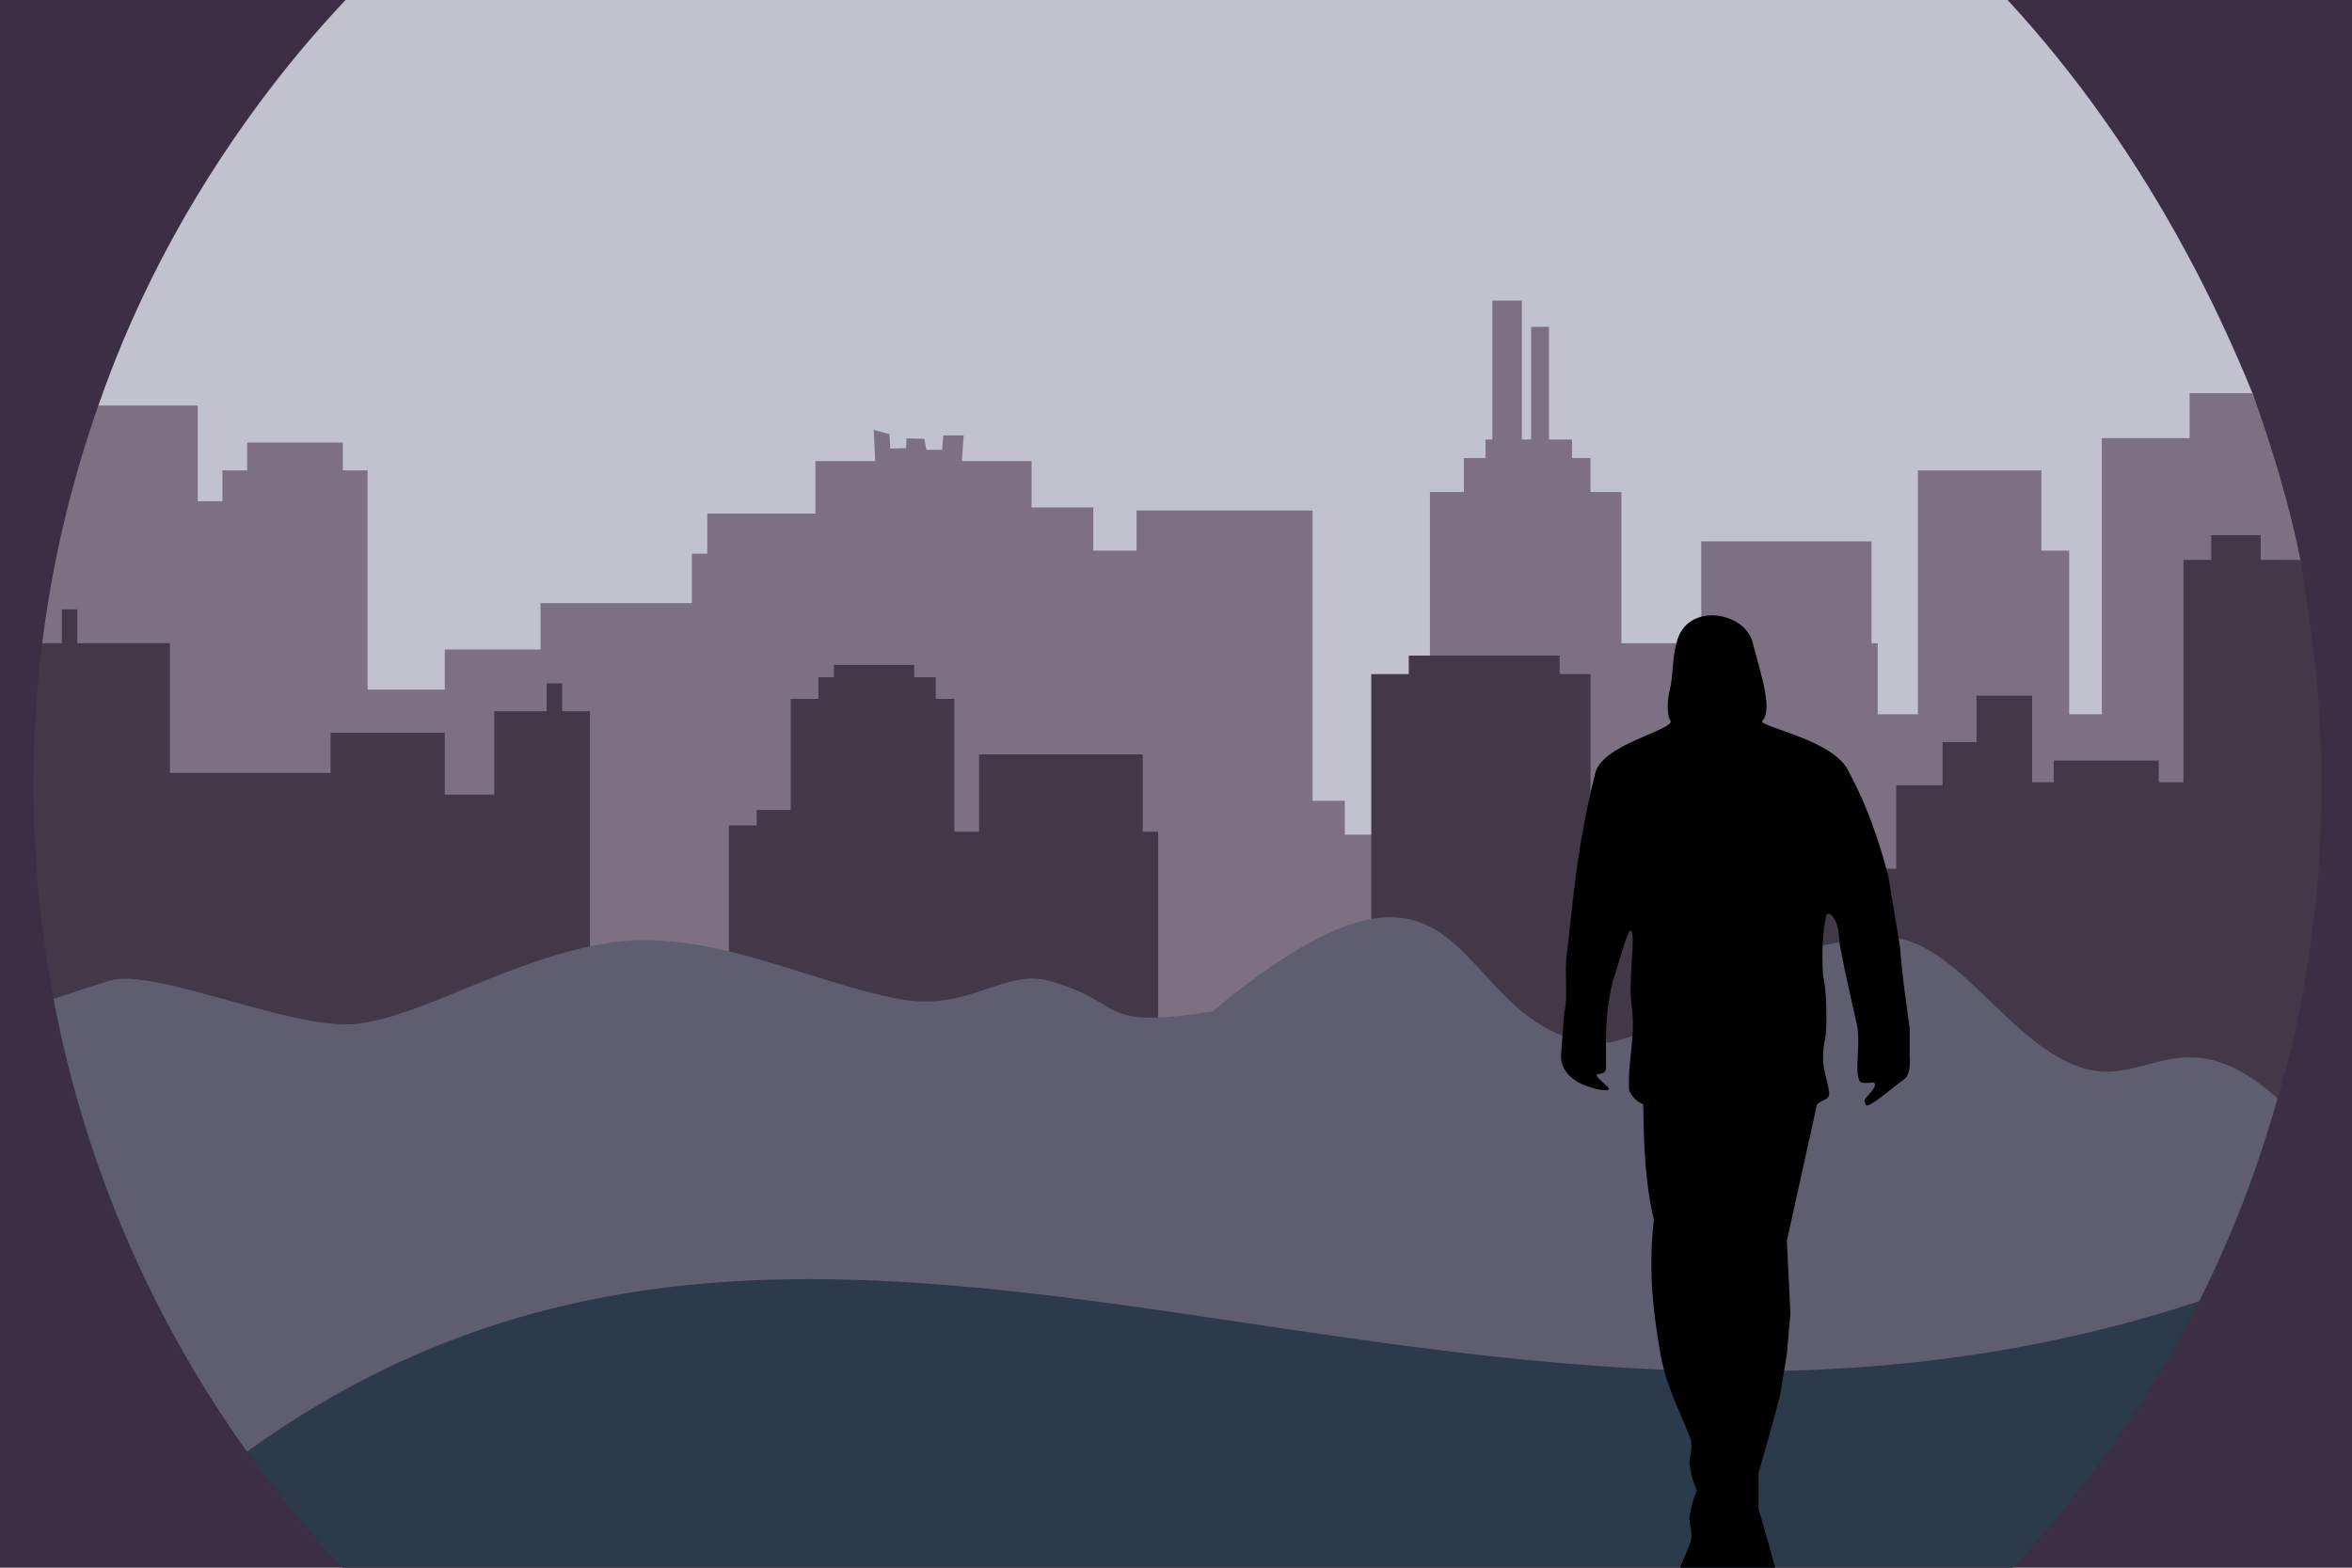
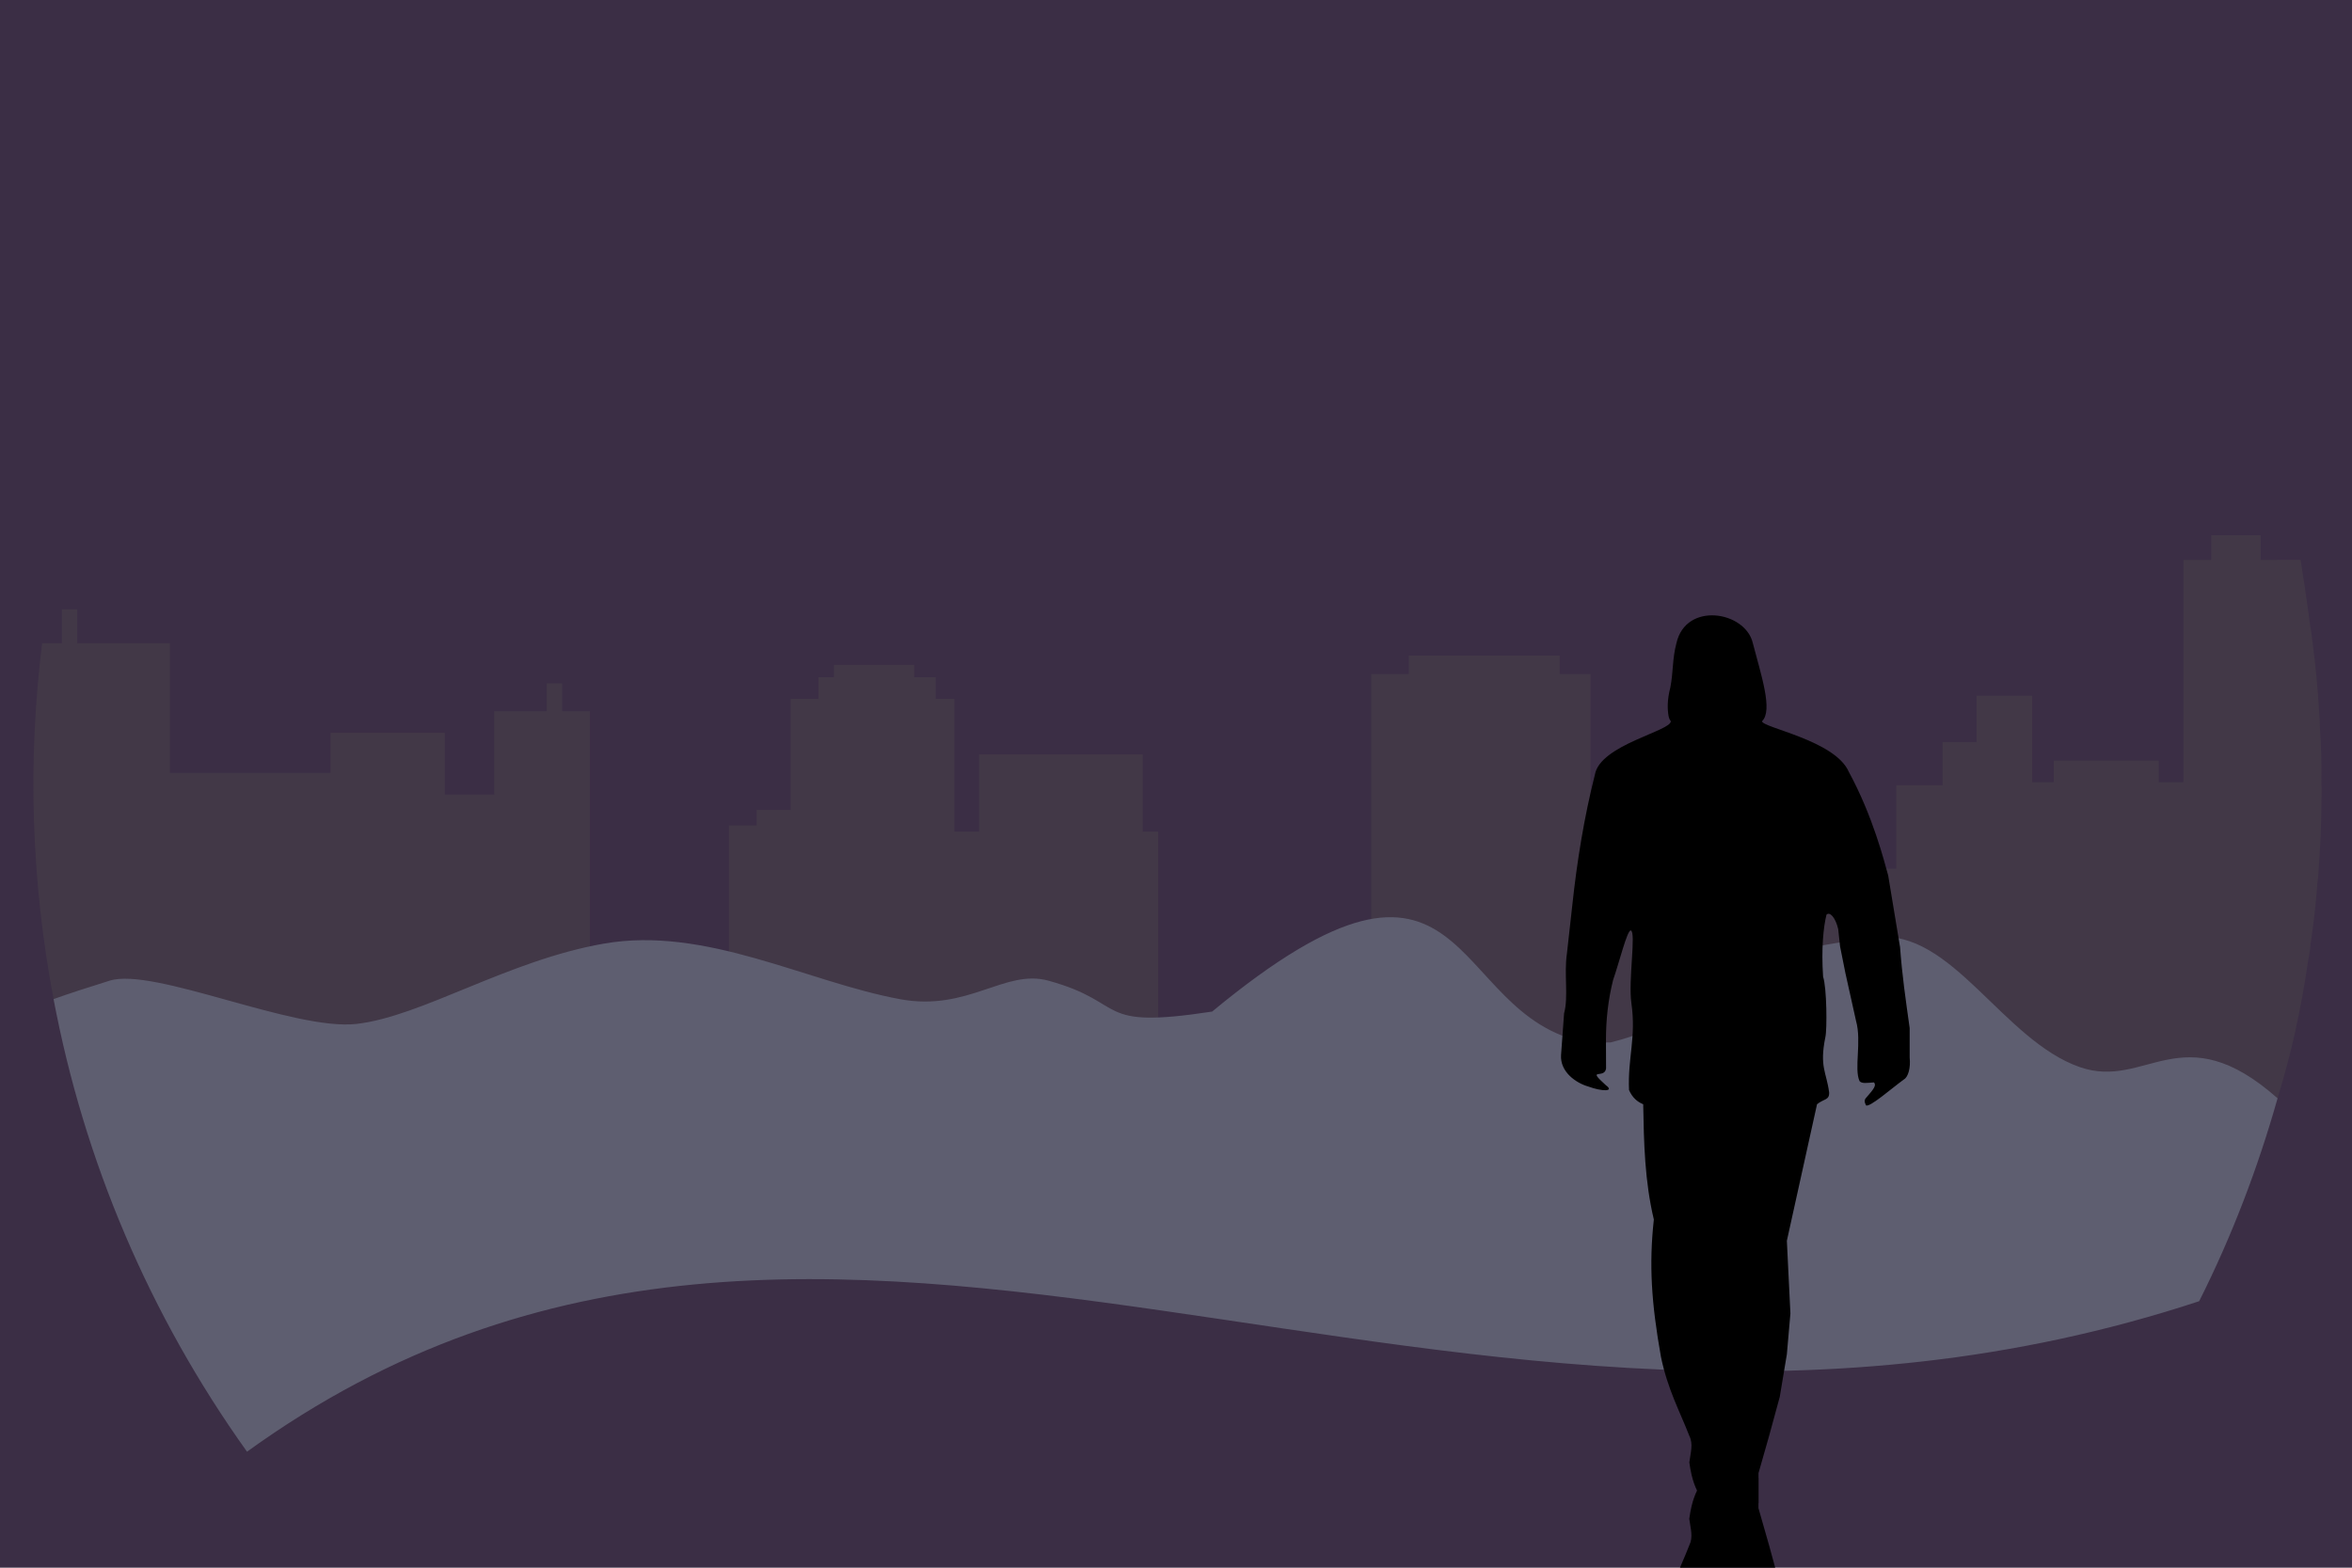
<svg xmlns="http://www.w3.org/2000/svg" version="1.2" baseProfile="tiny" x="0px" y="0px" viewBox="0 0 729 486" xml:space="preserve">
  <g id="Layer_1" display="none">
</g>
  <g id="Layer_3">
</g>
  <g id="Layer_4">
    <g>
      <rect x="-53" y="-35.16" fill-rule="evenodd" fill="#3B2E45" width="836" height="557.32" />
-       <path fill-rule="evenodd" fill="#C2C2CF" d="M86,24.54c120.86-154,343.95-180.9,497.96-60.03    c53.73,42.38,90.53,99.22,114.19,157.38c0.1,0.25,0.14,0.52,0.23,0.76c0.53,1.55,0.86,3.04,1.47,4.59    c2.32,5.9,4.84,100.58-17.63,110.72c-103.28,46.59-437.99,36.06-562.51-5.49c-69.98-23.35-91.18-92.25-87.66-102.81    c0.39-1.19-0.45-2.21-1.56-3.96C42.76,90.19,61.48,56.01,86,24.54z" />
-       <path fill-rule="evenodd" fill="#2B3B4C" d="M146.04,522.49c-54.74-42.94-93.42-98.81-115.11-159.9h668.21    c-12.52,35.16-30.85,68.91-55.15,99.87c-53.43,68.08-126.83,111.31-205.41,127.93H290.99    C239.7,579.51,190.04,557.03,146.04,522.49z" />
-       <path fill-rule="evenodd" fill="#7D7082" d="M13.07,199.5c3.09-24.94,8.93-49.69,17.41-73.78h30.81v29.67h7.65v-9.57h7.66v-8.62    h29.67v8.62h7.66v67.96h23.93v-12.44h29.68v-14.36h46.9v-15.32h4.78v-12.44h33.51v-16.27h18.53l-0.45-9.67l4.86,1.31l0.26,4.46    l4.9-0.13l0.14-3.02l5.51,0.13l0.66,3.42H292l0.39-4.47h6.3l-0.55,7.97h21.59v14.36h19.14v13.4h13.4v-12.45h54.56v89.98h9.99    v10.53h26.39V152.52h10.52v-10.53h6.71v-5.74h2.11V93.19h9.15v43.06h2.87v-34.93h5.53v34.93h7.14v5.74h5.74v10.53h9.57v46.9h24.75    v-31.59h52.78v31.59H582v22.02h12.44v-75.62h38.29v24.89h8.61v50.73h10.11v-85.61h27.22v-13.94h19.49    c6.08,16.72,11.42,34.56,14.93,51.93l-23.35,138.55v2.45h-38.29v-0.54h-86.68v-0.95h-62.22v11.48h-59.34v-0.96h-19.15v3.83h-17.23    v6.7h-54.56V322.9h-13.4v3.83h-19.14v20.1h-67V336.3h-22.98v4.78h-15.31v-7.65h-40.21v5.74H143.6v12.44h-36.37v-24.88H89.04v9.57    H61.29v21.06L13.07,199.5z" />
      <path fill-rule="evenodd" fill="#423847" d="M676.76,367.89v-4.79h-50.73v-1.91h-13.4v-2.88H602.1v-0.95h-14.36v-1.92H535.1v-3.83    h-11.49v2.87h-34.46v-16.27h-64.13V208.99h11.63v-5.74h46.76v5.74h9.57v58.39h30.63v18.19h11.49v-32.55h40.2v16.28h12.44v-25.85    h14.36v-13.4h10.53v-14.36h17.23v26.8h6.7v-6.7h32.54v6.7h7.66v-68.91h8.61v-7.66h15.32v7.66l12.38-0.02    c0.22,1.09,2.31,15.02,3.06,21.15c0.18,0.58,0.43,2.44,0.63,4.31c0.94,7.12,1.63,14.35,2.05,21.6c0.1,0.63,0.23,2.73,0.24,4.84    c0.39,5.66,0.56,11.78,0.47,17.91c0.11,0.66,0.1,2.98,0,5.31c-0.03,7.21-0.36,14.49-0.93,21.76c0,0.49-0.12,1.95-0.32,3.4    c-0.43,6.06-1.14,12.43-2.11,18.78c0.01,0.7-0.36,3.21-0.83,5.7c-1.04,7.28-2.4,14.53-3.99,21.74c0.01-0.03-0.01,0.07-0.04,0.16    c-1.57,7.13-3.26,13.22-5.37,20.27L676.76,367.89z M102.45,347.78v-9.57H45.97v-24.88H17.32c-0.24-1.21-0.49-2.43-0.72-3.63    c-6.87-36.25-8.1-73.49-3.54-110.29l6.11,0.01v-10.53h4.79v10.53h28.71v40.2h49.78v-12.44h35.41v19.14h15.32v-25.84h16.27v-8.62    h4.78v8.62h8.62v119.65h-22.97v5.74h-22.02v1.91H102.45z M225.92,345.87V255.9h8.62v-4.79h10.53v-34.46h8.61v-6.7h4.79v-3.83    h24.88v3.83h6.7v6.7h5.75v41.16h7.66v-23.93h50.73v23.93h4.78v76.57h-6.7v-0.95h-37.33v8.61H295.8v1.92h-5.75v1.91H225.92z" />
      <path fill-rule="evenodd" fill="#5E5E70" d="M16.61,309.73c4.66-1.68,10.26-3.49,17.37-5.71c13.72-4.27,57.07,15.65,76.58,13.4    c20.22-2.32,46.78-19.67,76.57-24.88c31.63-5.54,62.87,11.87,91.89,17.23c21.09,3.89,32.4-9.48,45.95-5.75    c25.04,6.9,13.67,15.26,50.73,9.58c81.21-67.19,72.08,1.23,115.82,9.57c0.29,0.05,7.46,0.05,7.66,0    c35.08-8.76,19.55-25.2,82.32-32.55c23.38-2.74,39.27,31.91,63.17,40.21c20.54,7.13,31.63-16.6,61.26,9.66    c-6.04,21.4-14.09,42.6-24.3,62.9c-232.57,76.63-423.45-84.49-605.07,46.65C46.22,407.58,26.01,359.69,16.61,309.73z" />
      <path fill-rule="evenodd" fill="none" d="M86,24.54c120.86-154,343.95-180.9,497.96-60.03c154,120.86,180.9,343.95,60.03,497.96    c-120.86,153.99-343.95,180.89-497.96,60.02C-7.96,401.64-34.86,178.55,86,24.54z" />
      <g>
-         <path fill-rule="evenodd" fill="none" d="M537.89,466.05l-11.02-2.21c-1.25-2.3-2.5-4.63-3.3-10.47c0.39-3.15,1.27-5.64,0-8.23     c-3.02-7.75-6.67-14.35-8.77-24.4c-2.25-12.62-3.24-22.43-2.95-32.46l0.72-10.22l-1.68-8.93c-0.43-2.98-0.74-5.96-0.96-8.93     l-0.65-17.85l-2.49-1.59c-0.75-0.72-1.4-1.63-1.91-2.83c-0.44-9.97,2.26-16.26,0.73-26.93c-0.89-6.26,0.94-18.42,0.29-21.69     l-0.44-0.82l-0.46,0.38c-0.86,1.32-2.17,5.9-3.47,10.19l-1.53,4.79c-1.52,6.07-2.21,12.31-2.19,18.69l0.03,8.73     c-0.5,3.56-6.38-0.57-0.02,5.19l0.78,0.69c0.76,0.98-1.01,1.07-3.36,0.58l-2.98-0.86l-2.97-1.25c-2.99-1.68-5.74-4.6-5.47-8.58     l0.93-12.9c1.41-5.16-0.06-12.2,0.89-18.55l1.65-14.84c0.73-6.9,1.65-13.75,2.8-20.52l4.2-20.05l1.5-3.34     c5.37-7.2,22.46-10.53,22.04-13.31l-0.7-1.57c-0.17-0.99-0.29-2.2-0.24-3.66l0.79-5.17c0.94-4.78,0.59-8.91,1.89-13.73     c2.93-13.04,21.39-9.96,23.73-0.1c2.25,8.66,5.42,18.24,3.85,22.72l-0.97,1.57l0.96,0.85c3.73,1.9,17.36,5.06,23.54,11.38     l2.39,3.43c7.51,13.84,10.96,27.67,12.21,32.14l3.68,22.23c0.66,8.94,1.69,15.84,2.98,25.1v9.14l-0.26,4.27     c-0.16,0.61-0.37,1.14-0.63,1.57l-0.91,0.96c-3.88,2.83-10.66,8.8-11.8,8.03c-0.22-0.46-0.41-0.87-0.42-1.29l0.63-1.3     c1.65-1.87,2.55-3.01,2.55-3.81l-0.3-0.69l-2.77,0.17c-0.74-0.01-1.29-0.15-1.68-0.57c-1.78-3.8,0.68-12.32-1.11-18.7l-3.3-14.85     l-1.64-8.24l-0.58-5.38c-0.63-2.67-1.76-4.39-2.71-4.66l-0.86,0.22l-0.64,3.33c-0.37,2.58-0.63,5.84-0.62,9.68l0.21,6.18     l0.39,1.7c0.79,4.84,0.81,15.04,0.32,17.07c-1.88,9.24,0.35,10.81,1.17,17.09c0.06,1.25-0.36,1.75-1.06,2.16l-2.7,1.55     l-9.34,42.31l1.1,22.54l-1.1,12.65l-2.2,13.19l-3.3,12.1l-3.3,11.54v9.34l-0.03,0.03H537.89z M537.94,465.64h6.73v-8.97     c0-0.03,0-0.07,0.01-0.1l3.3-11.54l3.3-12.08l2.19-13.16l1.09-12.6l-1.09-22.52c-0.01-0.03,0-0.06,0-0.09l9.35-42.33     c0.02-0.09,0.06-0.16,0.13-0.21c1.83-1.51,3.01-1.39,3.44-2.18l0.17-1.19l-0.78-3.94c-0.88-3.52-1.8-6.27-0.38-13.27     c0.55-2.26,0.45-15.17-0.69-18.55c-0.01-0.03-0.02-0.07-0.02-0.1c-0.59-8.81,0.12-15.54,1.07-19.33     c0.01-0.07,0.05-0.13,0.09-0.18c1.61-1.6,3.53,1.49,4.27,4.64l0.01,0.04l0.57,5.36l1.65,8.23l3.3,14.84l0.73,5.31     c0.09,3.52-0.42,6.9-0.35,9.67l0.67,3.55l1.34,0.42c0.65,0.01,1.54-0.09,2.76-0.17c0.11-0.01,0.21,0.03,0.29,0.11     c1.17,1.17-0.21,2.78-2.23,5.08c-0.39,0.38-0.53,0.68-0.52,1.01l0.31,0.93l1.56-0.65c2.38-1.51,6.64-5.12,9.69-7.34l0.04-0.03     c1.14-0.65,1.91-3.27,1.59-6.4v-0.04v-9.11l-1.73-12.65l-1.25-12.43l-3.67-22.18l-0.58-2.09c-1.6-5.82-5.05-17.89-11.6-29.95     c-4.07-9.39-27.01-13.55-26.93-15.88c0-0.1,0.04-0.19,0.12-0.26c3.24-3.09-0.36-13.77-2.99-23.91     c-2.29-9.63-20.13-12.35-22.93,0.09c-1.32,4.9-0.9,8.71-1.88,13.72c-1.04,3.96-0.89,6.76-0.55,8.67c0.1,0.59,0.38,1.23,0.54,1.34     c0.08,0.06,0.14,0.15,0.15,0.25c0.47,3.07-22.01,7.87-23.53,16.78c-3.33,13.2-5.53,26.75-7,40.55l-1.65,14.85     c-0.68,4.5-0.07,9.87-0.3,14.4l-0.59,4.13l-0.93,12.89c-0.34,4.99,4.41,8.32,8.15,9.4c2.35,0.87,4.34,1.18,5.32,1.15l0.57-0.14     l-0.7-0.69l-0.03-0.03c-4.45-4.02-2.48-3.77-1.07-4.41l0.95-1.13l-0.03-8.68c-0.02-6.41,0.68-12.68,2.21-18.79l0.01-0.03     c1.79-5.13,4.4-15.91,5.92-15.64l0.04,0.01c2,0.59-0.48,16.28,0.45,22.85c1.14,7.93-0.08,13.7-0.58,20.17l-0.15,6.72l1.78,2.63     c0.71,0.68,1.52,1.16,2.39,1.52c0.13,0.06,0.23,0.19,0.23,0.34c0.2,11.92,0.45,23.79,3.29,35.65c0.01,0.04,0.01,0.09,0,0.13     c-1.52,13.98-0.77,25.76,2.22,42.56c2.09,10,5.71,16.52,8.75,24.33l0.62,2.02c0.09,0.69,0.09,1.37,0.03,2.07l-0.62,4.29     l0.67,3.68c0.24,1.06,0.51,1.96,0.79,2.74l1.72,3.7L537.94,465.64z" />
        <path fill-rule="evenodd" d="M519.61,199.4c2.92-12.98,21.31-9.93,23.66-0.09c2.57,9.92,6.33,20.98,2.87,24.27     c-0.06,1.98,22.66,5.92,26.89,15.69c7.51,13.83,10.96,27.66,12.21,32.13l3.68,22.22c0.66,8.94,1.69,15.85,2.98,25.1v9.14     c0.32,3.12-0.41,5.99-1.78,6.77c-3.91,2.85-10.64,8.78-11.75,8.04c-0.43-0.92-0.73-1.63,0.21-2.54c2.18-2.48,3.1-3.71,2.25-4.57     c-2.3,0.16-3.68,0.43-4.45-0.38c-1.79-3.83,0.71-12.24-1.1-18.69l-3.3-14.84l-1.65-8.25l-0.58-5.38     c-0.82-3.52-2.58-5.51-3.63-4.45c-0.94,3.75-1.64,10.43-1.05,19.22c1.16,3.46,1.26,16.44,0.7,18.75     c-1.88,9.25,0.36,10.84,1.17,17.11c0.13,2.47-1.64,1.94-3.75,3.68l-9.35,42.33l1.1,22.53l-1.1,12.65l-2.2,13.19l-3.3,12.1     l-3.29,11.54v9.35h-7.15l-11-2.2c-1.24-2.3-2.49-4.62-3.29-10.45c0.39-3.14,1.27-5.64,0-8.24c-3.03-7.76-6.68-14.35-8.78-24.4     c-3-16.82-3.75-28.65-2.22-42.67c-2.84-11.91-3.09-23.82-3.3-35.73c-1.82-0.75-3.37-2.05-4.39-4.4     c-0.44-9.95,2.25-16.28,0.73-26.94c-1.01-7.09,1.52-22.03-0.18-22.54c-1.11-0.2-3.56,9.83-5.5,15.39     c-1.52,6.08-2.22,12.32-2.2,18.7l0.03,8.72c-0.48,3.4-6.33-0.49-0.01,5.22c2.71,1.96-1.23,1.93-5.52,0.35     c-3.78-1.09-8.77-4.51-8.42-9.79l0.94-12.89c1.41-5.15-0.06-12.23,0.88-18.55l1.65-14.84c1.48-13.82,3.68-27.38,7.01-40.58     c1.59-9.35,24-13.61,23.53-16.66c-0.29-0.21-0.59-1-0.69-1.57c-0.34-1.97-0.49-4.82,0.55-8.81     C518.66,208.33,518.31,204.23,519.61,199.4z" />
      </g>
      <g>
-         <path fill-rule="evenodd" fill="none" d="M509.8,567.28l0.12-3.28c0.22-2.97,0.53-5.95,0.95-8.93l1.69-8.93l-0.72-10.21     c-0.08-2.76-0.06-5.49,0.29-8.38c-0.03-0.74,0.01-1.5,0.07-2.28c0.44-8.38,1.31-14.64,2.58-21.81     c2.11-10.05,5.76-16.65,8.78-24.39c1.27-2.6,0.39-5.08,0-8.24c0.8-5.83,2.05-8.16,3.32-10.47l11-2.2l7.15-0.01l0.04,0.04v9.34     l3.3,11.54l3.3,12.09l2.2,13.2l1.1,12.65l-1.1,22.53l0.82,3.71c-0.06,0.03-0.11,0.07-0.16,0.1l-0.83-3.78l-0.01-0.03l1.1-22.53     l-1.1-12.63l-2.19-13.18l-3.3-12.08l-3.3-11.54v-0.04v-9.21h-7l-10.92,2.18l-1.78,3.82c-0.28,0.8-0.55,1.7-0.8,2.77l-0.67,3.74     l0.62,4.31c0.06,0.68,0.06,1.35-0.03,2.01l-0.6,1.97l-4.73,11.33c-1.55,3.87-2.99,8.02-4.03,13.03     c-1.46,8.18-2.39,15.17-2.76,21.78c-0.15-0.83-0.25,0.79-0.07,2.28c-0.32,6.2-0.09,12.16,0.61,18.58l-0.01,0.04     c-1.68,7.03-2.45,14.05-2.84,21.08C509.85,567.26,509.83,567.27,509.8,567.28z" />
+         <path fill-rule="evenodd" fill="none" d="M509.8,567.28l0.12-3.28c0.22-2.97,0.53-5.95,0.95-8.93l1.69-8.93l-0.72-10.21     c-0.08-2.76-0.06-5.49,0.29-8.38c-0.03-0.74,0.01-1.5,0.07-2.28c2.11-10.05,5.76-16.65,8.78-24.39c1.27-2.6,0.39-5.08,0-8.24c0.8-5.83,2.05-8.16,3.32-10.47l11-2.2l7.15-0.01l0.04,0.04v9.34     l3.3,11.54l3.3,12.09l2.2,13.2l1.1,12.65l-1.1,22.53l0.82,3.71c-0.06,0.03-0.11,0.07-0.16,0.1l-0.83-3.78l-0.01-0.03l1.1-22.53     l-1.1-12.63l-2.19-13.18l-3.3-12.08l-3.3-11.54v-0.04v-9.21h-7l-10.92,2.18l-1.78,3.82c-0.28,0.8-0.55,1.7-0.8,2.77l-0.67,3.74     l0.62,4.31c0.06,0.68,0.06,1.35-0.03,2.01l-0.6,1.97l-4.73,11.33c-1.55,3.87-2.99,8.02-4.03,13.03     c-1.46,8.18-2.39,15.17-2.76,21.78c-0.15-0.83-0.25,0.79-0.07,2.28c-0.32,6.2-0.09,12.16,0.61,18.58l-0.01,0.04     c-1.68,7.03-2.45,14.05-2.84,21.08C509.85,567.26,509.83,567.27,509.8,567.28z" />
        <path fill-rule="evenodd" fill="none" d="M509.8,567.28l0.12-3.28c0.22-2.97,0.53-5.95,0.95-8.93l1.69-8.93l-0.72-10.21     c-0.08-2.76-0.06-5.49,0.29-8.38c-0.03-0.74,0.01-1.5,0.07-2.28c0.44-8.38,1.31-14.64,2.58-21.81     c2.11-10.05,5.76-16.65,8.78-24.39c1.27-2.6,0.39-5.08,0-8.24c0.8-5.83,2.05-8.16,3.32-10.47l11-2.2l7.15-0.01l0.04,0.04v9.34     l3.3,11.54l3.3,12.09l2.2,13.2l1.1,12.65l-1.1,22.53l0.82,3.71c-0.06,0.03-0.11,0.07-0.16,0.1l-0.83-3.78l-0.01-0.03l1.1-22.53     l-1.1-12.63l-2.19-13.18l-3.3-12.08l-3.3-11.54v-0.04v-9.21h-7l-10.92,2.18l-1.78,3.82c-0.28,0.8-0.55,1.7-0.8,2.77l-0.67,3.74     l0.62,4.31c0.06,0.68,0.06,1.35-0.03,2.01l-0.6,1.97l-4.73,11.33c-1.55,3.87-2.99,8.02-4.03,13.03     c-1.46,8.18-2.39,15.17-2.76,21.78c-0.15-0.83-0.25,0.79-0.07,2.28c-0.32,6.2-0.09,12.16,0.61,18.58l-0.01,0.04     c-1.68,7.03-2.45,14.05-2.84,21.08C509.85,567.26,509.83,567.27,509.8,567.28z" />
        <path fill-rule="evenodd" d="M512.6,546.14c-1.53-14.02-0.78-25.85,2.22-42.67c2.1-10.05,5.75-16.64,8.77-24.39     c1.28-2.6,0.4-5.1,0-8.24c0.81-5.83,2.05-8.15,3.3-10.45l11-2.2h7.14v9.35l3.3,11.54l3.3,12.09l2.2,13.19l1.1,12.64l-1.1,22.54     l0.82,3.73c-14.45,9.14-29.47,17.16-44.9,24.04C510.14,560.25,510.91,553.2,512.6,546.14z" />
      </g>
    </g>
  </g>
  <g id="Guides" display="none">
</g>
</svg>